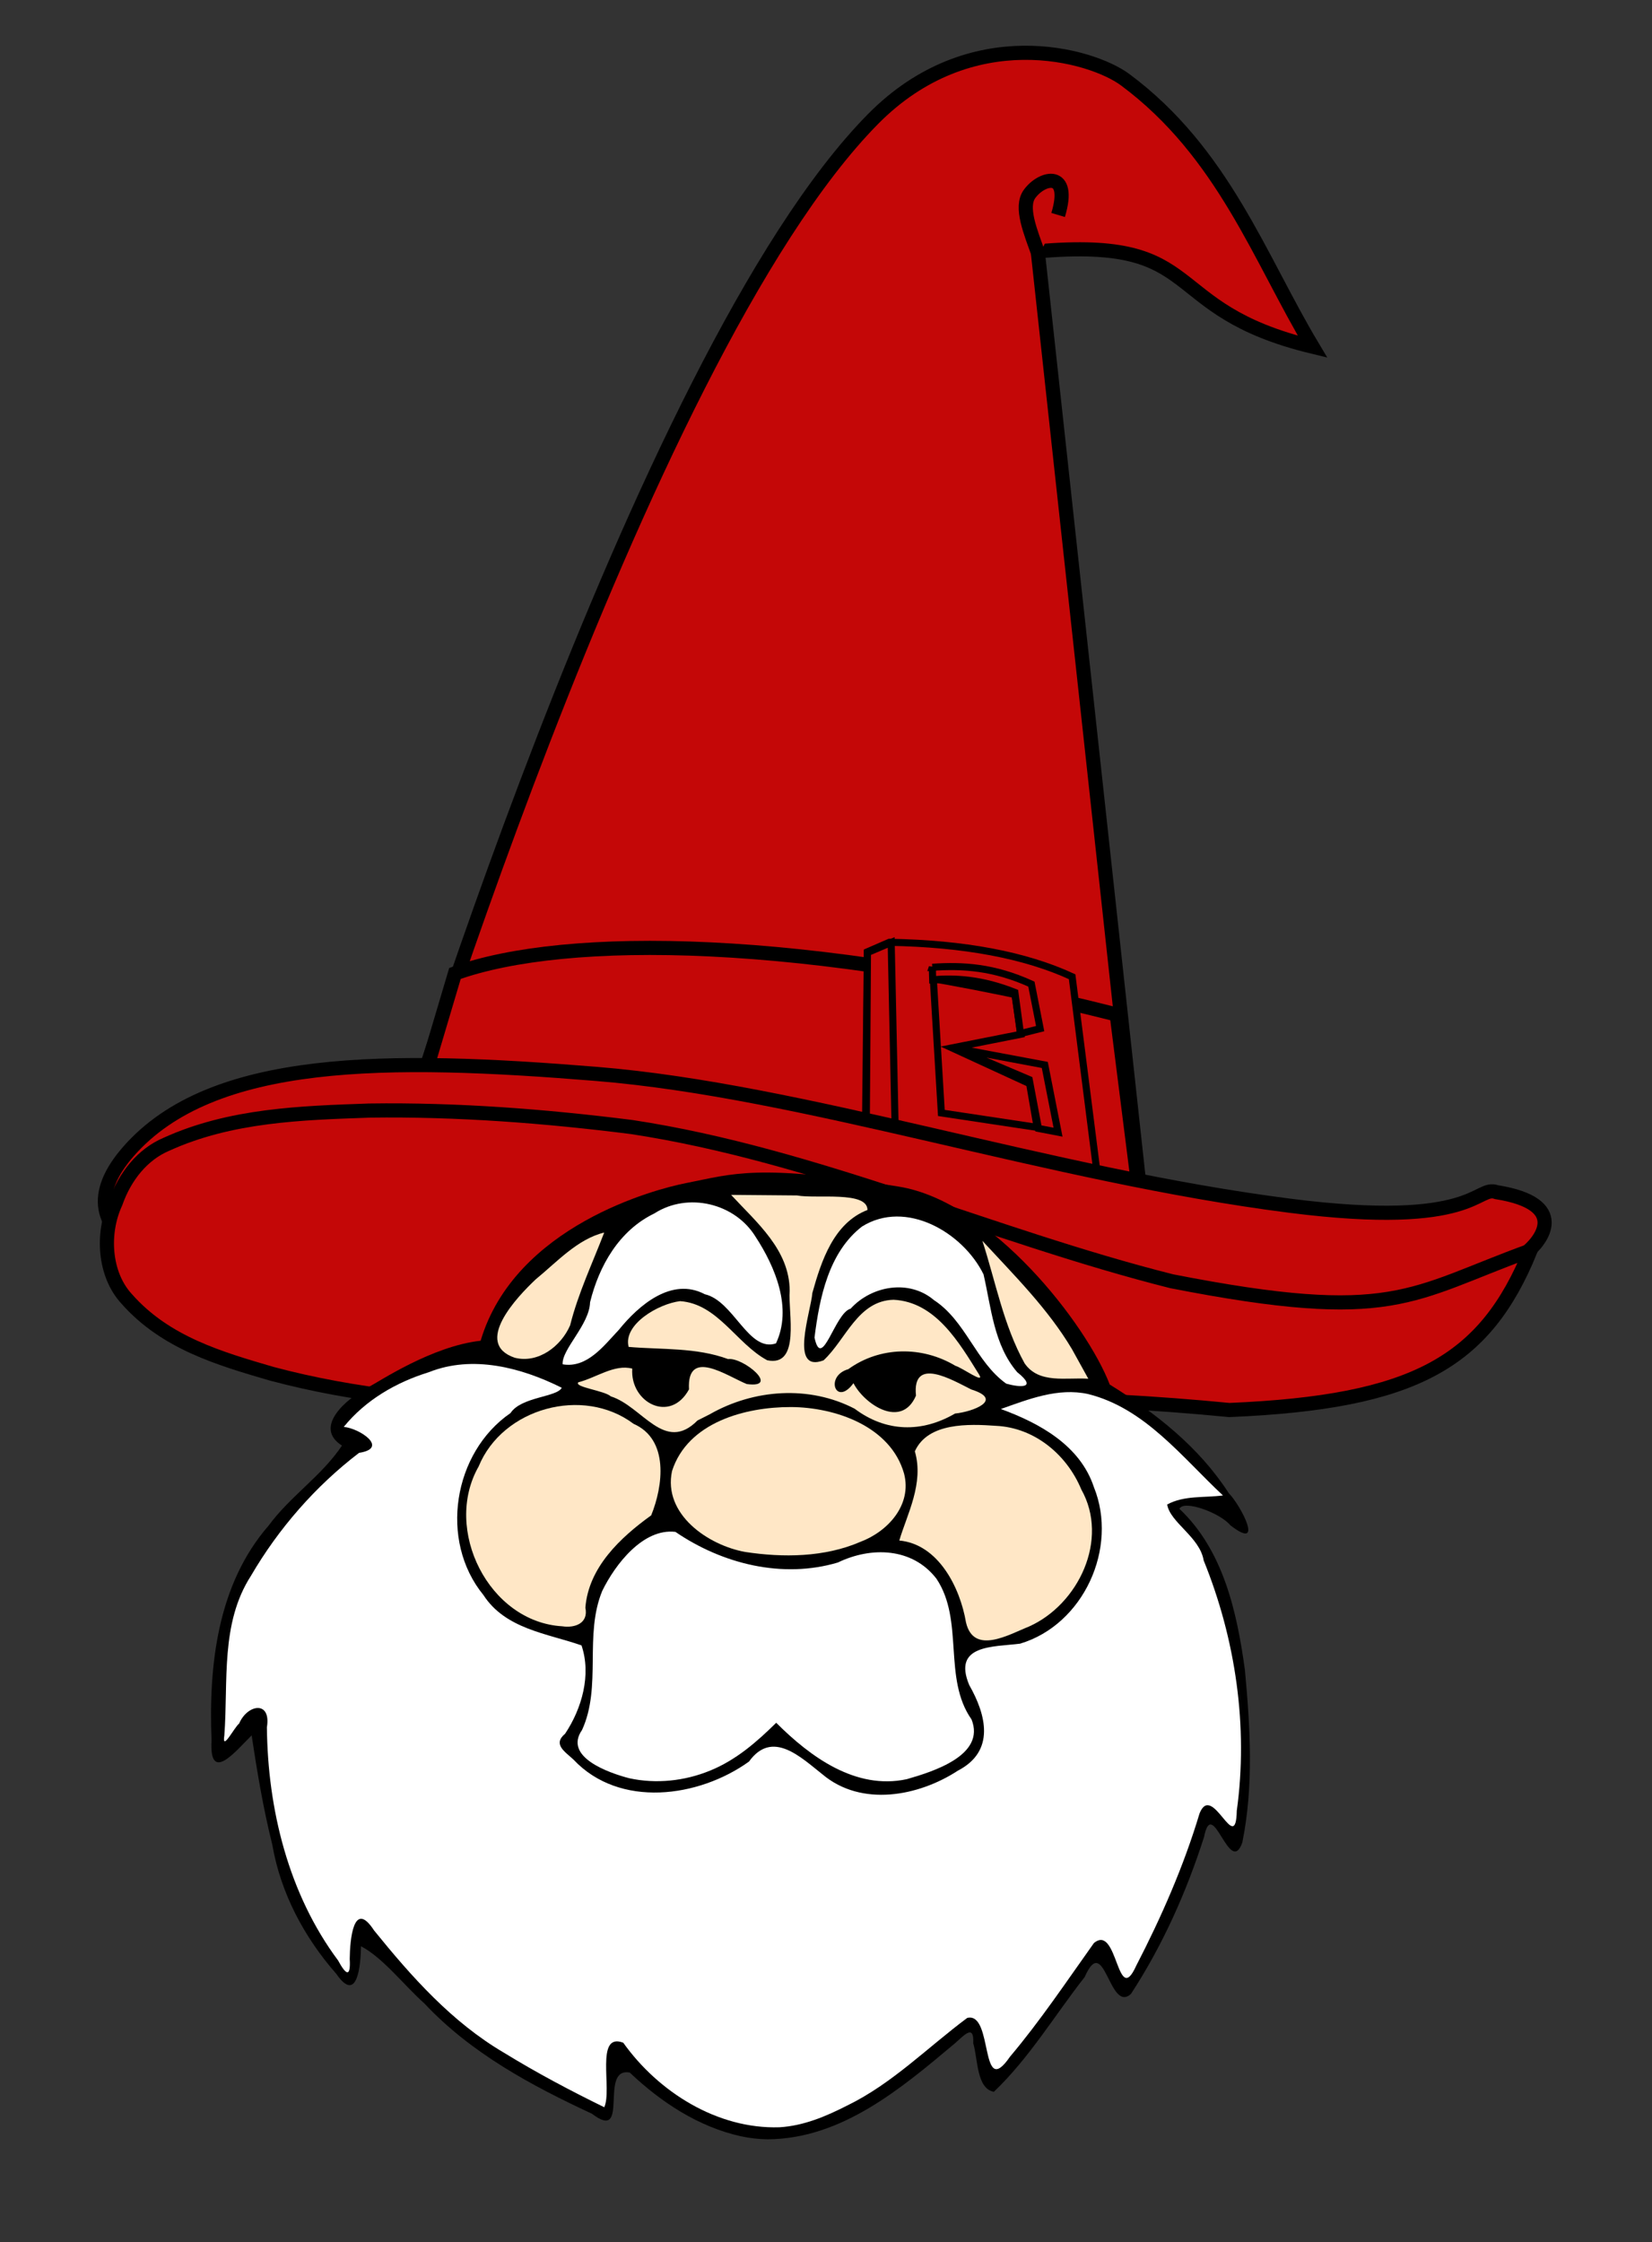
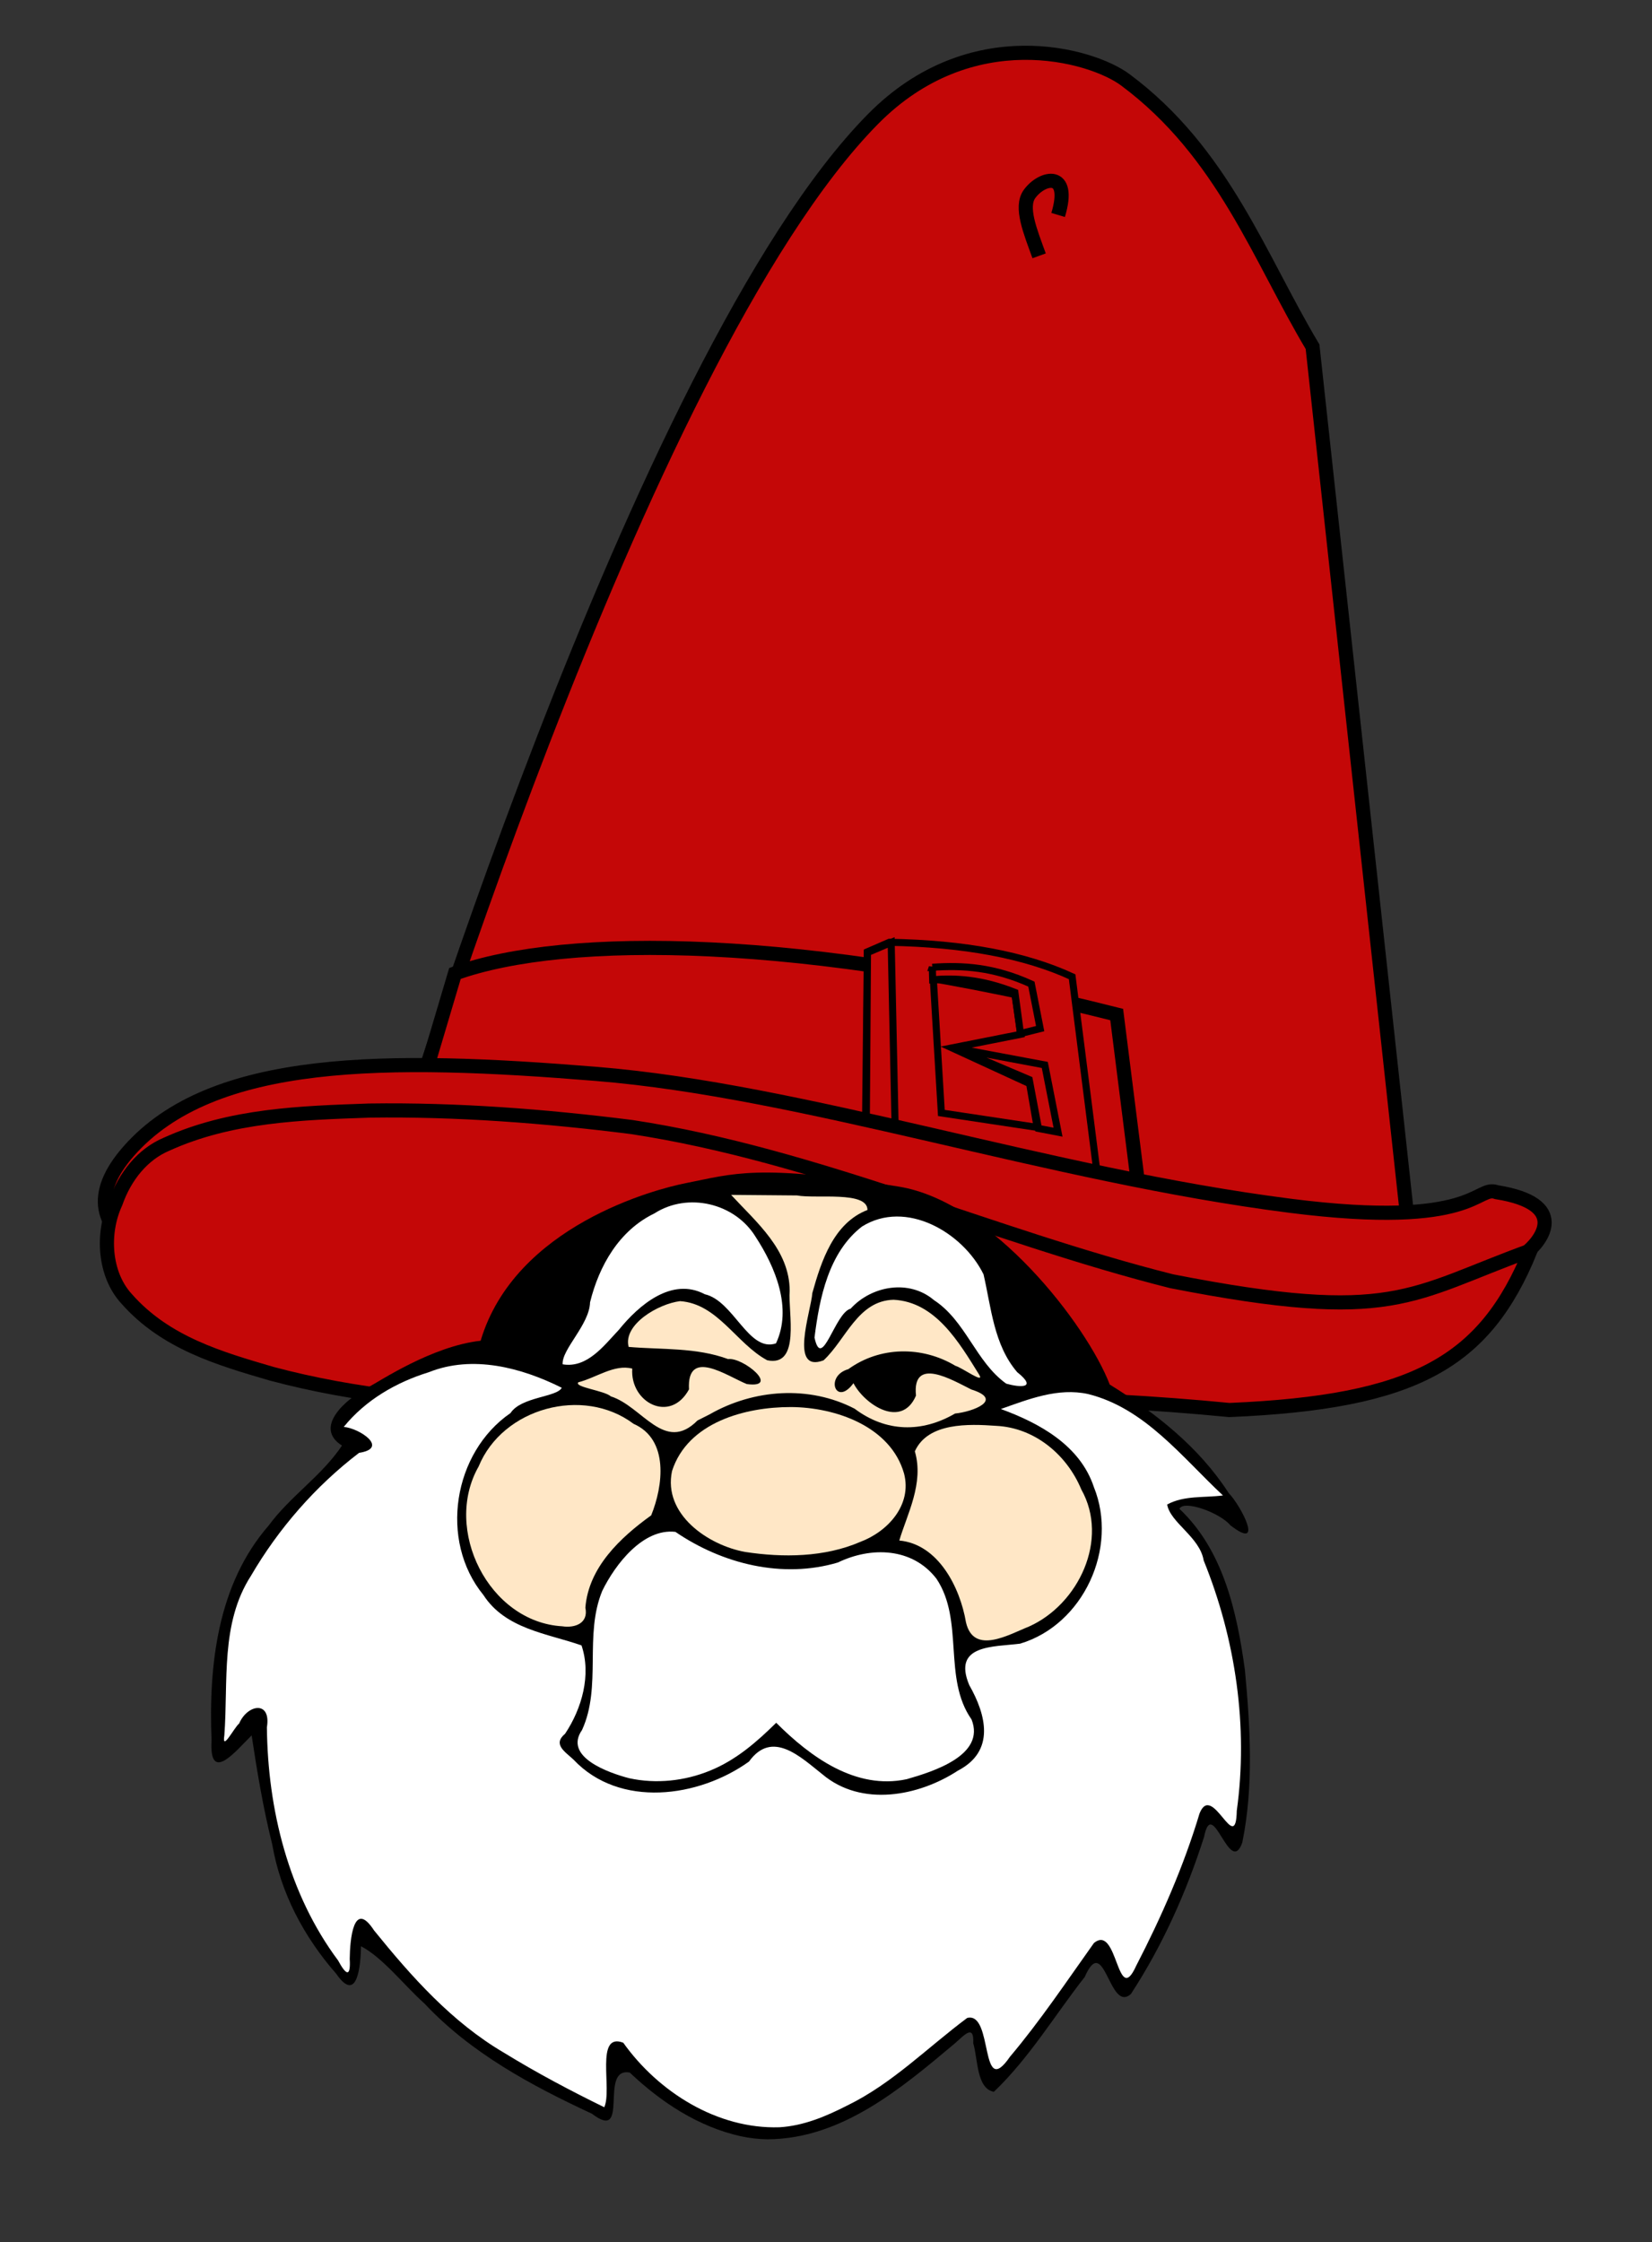
<svg xmlns="http://www.w3.org/2000/svg" xmlns:xlink="http://www.w3.org/1999/xlink" width="233.63" height="317.002">
  <rect width="100%" height="100%" fill="#333333" stroke="none" />
  <title>wizard with red hat</title>
  <defs>
    <linearGradient id="linearGradient2213">
      <stop stop-color="#000000" id="stop2215" offset="0" />
      <stop stop-color="#000000" offset="0.5" id="stop2223" />
      <stop stop-color="#000000" id="stop2217" offset="1" />
    </linearGradient>
    <linearGradient id="linearGradient2225">
      <stop stop-color="#000079" id="stop2227" offset="0" />
      <stop stop-color="#000079" offset="1" id="stop2282" />
    </linearGradient>
    <linearGradient y2="633.037" x2="585.076" y1="586.865" x1="160.359" gradientTransform="matrix(0.312, 0, 0, 0.19, 0.697, 37.048)" gradientUnits="userSpaceOnUse" id="linearGradient5501" xlink:href="#linearGradient2213" />
    <linearGradient y2="535.711" x2="695.654" y1="505.892" x1="101.58" gradientTransform="matrix(0.312, 0, 0, 0.255, 0.697, -11.688)" gradientUnits="userSpaceOnUse" id="linearGradient5504" xlink:href="#linearGradient2225" />
    <linearGradient y2="658.741" x2="477.511" y1="1015.771" x1="431.39" gradientTransform="matrix(0.312, 0, 0, 0.369, 0.291, -86.867)" gradientUnits="userSpaceOnUse" id="linearGradient5544" xlink:href="#linearGradient2225" />
  </defs>
  <g>
    <title>Layer 1</title>
    <g id="layer1">
-       <path fill="#c40707" fill-rule="evenodd" stroke="#000000" stroke-width="2" stroke-miterlimit="4" id="path2183" d="m55.115,167.186c0,0 35.103,-116.667 68.343,-150.35c13.836,-14.02 30.888,-9.118 35.68,-5.555c13.865,10.31 18.971,25.173 26.485,37.738c-22.012,-5.322 -14.626,-15.61 -38.861,-13.485l14.391,132.23l-106.039,-0.577z" />
+       <path fill="#c40707" fill-rule="evenodd" stroke="#000000" stroke-width="2" stroke-miterlimit="4" id="path2183" d="m55.115,167.186c0,0 35.103,-116.667 68.343,-150.35c13.836,-14.02 30.888,-9.118 35.68,-5.555c13.865,10.31 18.971,25.173 26.485,37.738l14.391,132.23l-106.039,-0.577z" />
      <path stroke="#000000" fill="#c40707" fill-rule="evenodd" stroke-width="2" id="path2185" d="m53.789,173.161l10.553,-35.529c15.702,-5.653 49.492,-5.343 93.583,5.809l4.299,34.05l-108.434,-4.33z" />
      <path fill="#c40707" fill-rule="evenodd" stroke="#000000" stroke-miterlimit="4" d="m122.338,165.327l0.327,-30.747l3.108,-1.352c10.58,0.18 19.196,1.803 25.849,4.869l3.763,29.575l-3.763,1.623l-29.285,-3.967zm9.659,-26.808l1.132,18.838l13.549,2.041l-1.071,-6.191l-10.971,-5.048l9.73,-1.926l-0.863,-5.816c-3.835,-1.745 -7.671,-2.085 -11.506,-1.897z" id="path2187" />
      <path fill="#c40707" fill-rule="evenodd" stroke="#000000" stroke-miterlimit="4" id="path2201" d="m122.682,134.679l3.352,-1.43l0.649,30.51l-4.217,1.609l0.216,-30.689z" />
      <path fill="#c40707" fill-rule="evenodd" stroke="#000000" stroke-miterlimit="4" id="path2203" d="m131.85,136.759l0.05,1.763c3.19,-0.265 6.918,-0.078 11.628,1.791l0.789,5.818l2.786,-0.698l-1.24,-6.294c-5.315,-2.418 -9.697,-2.675 -14.013,-2.379z" />
      <path fill="#c40707" fill-rule="evenodd" stroke="#000000" stroke-miterlimit="4" id="path2205" d="m135.104,148.198l10.451,4.446l1.301,6.899l2.775,0.535l-1.873,-9.509l-12.654,-2.371z" />
      <path fill="#c40707" fill-rule="evenodd" stroke="#000000" stroke-width="2" stroke-miterlimit="4" id="path1308" d="m53.771,185.004c31.031,3.143 68.81,-1.899 117.904,1.371c13.508,0.9 30.69,1.034 44.025,-9.139c2.379,-1.815 6.285,-7.037 -4.051,-8.679c-2.878,-1.044 -2.867,5.281 -29.224,1.919c-34.215,-4.364 -68.592,-16.234 -98.086,-18.64c-29.494,-2.406 -54.353,-2.55 -66.174,10.965c-10.526,12.035 4.575,19.061 35.607,22.204z" />
      <path fill="#c40707" fill-rule="evenodd" stroke="#000000" stroke-width="2" stroke-miterlimit="4" id="path2237" d="m52.276,157.019c-9.673,0.339 -19.659,0.63 -28.765,4.775c-3.307,1.405 -5.834,4.476 -7.164,8.281c-1.996,4.314 -1.608,10.122 1.552,13.552c5.52,6.28 13.302,8.484 20.521,10.602c23.705,6.322 48.228,4.413 72.343,3.72c21.034,-0.786 42.112,-0.633 63.094,1.409c26.258,-1.112 36.127,-6.748 42.592,-22.553c-17.112,6.209 -19.272,10.507 -50.754,4.344c-25.623,-6.45 -50.306,-17.844 -76.366,-21.801c-12.279,-1.552 -24.681,-2.5 -37.052,-2.33z" />
      <path fill="#c40707" fill-rule="evenodd" stroke="#000000" stroke-width="2" stroke-miterlimit="4" id="path5447" d="m146.954,36.17c-1.236,-3.425 -2.696,-6.895 -1.352,-8.75c1.752,-2.419 5.966,-3.406 4.041,2.973" />
    </g>
    <g id="layer2">
      <path fill="#000000" id="path2288" d="m104.785,302.042c-6.027,-1.336 -11.305,-4.822 -15.716,-9.003c-4.449,-0.852 0.124,10.003 -5.349,5.819c-8.6,-3.997 -17.129,-8.587 -23.692,-15.586c-2.935,-2.628 -5.88,-6.483 -8.974,-8.098c-0.042,2.508 -0.462,8.299 -3.497,3.899c-4.552,-5.185 -7.878,-11.433 -9.05,-18.274c-1.271,-5.045 -2.171,-10.467 -2.919,-15.441c-2.143,2.092 -6.035,7.014 -5.67,0.705c-0.429,-10.587 0.835,-22.064 8.081,-30.374c3.037,-4.143 7.525,-7.038 10.363,-11.303c-4.088,-2.588 0.583,-6.617 3.704,-8.238c1.606,-0.839 9,-5.816 15.905,-6.585c4.862,-16.277 24.772,-21.455 29.058,-22.292c6.665,-1.301 9.993,-2.786 30.114,0.506c13.149,2.152 26.538,19.49 29.8,27.981c6.507,4.023 12.641,8.854 16.836,15.363c1.739,1.777 5.117,8.337 0.205,4.521c-1.402,-1.716 -6.57,-3.649 -7.19,-2.314c6.229,5.868 8.147,14.64 9.265,22.796c0.75,8.09 1.261,16.386 -0.372,24.394c-1.779,4.976 -4.213,-6.818 -5.405,-0.807c-2.488,7.788 -5.873,15.365 -10.349,22.215c-3.092,2.764 -3.707,-8.844 -6.532,-2.405c-4.253,5.423 -7.836,11.454 -12.847,16.236c-2.462,-0.459 -2.251,-4.627 -2.916,-6.875c0.145,-2.82 -1.351,-1.055 -2.603,0.028c-7.627,6.404 -16.048,13.531 -26.541,13.559c-1.247,-0.022 -2.492,-0.166 -3.711,-0.429z" />
      <path fill="#ffffff" id="path2286" d="m119.828,297.688c6.367,-3.102 11.344,-8.199 16.952,-12.375c3.753,-0.96 1.731,11.768 6.05,5.486c4.302,-5.097 8.008,-10.658 11.872,-16.075c3.397,-2.826 3.249,9.257 5.978,3.216c3.578,-6.915 6.723,-14.09 8.964,-21.549c1.813,-4.531 5.134,6.174 5.264,-0.37c1.644,-11.911 -0.166,-24.283 -4.682,-35.395c-0.548,-3.32 -4.72,-5.326 -5.165,-7.907c2.394,-1.311 5.259,-0.935 7.893,-1.282c-5.802,-5.413 -11.031,-12.332 -19.065,-14.336c-4.254,-0.936 -8.396,0.721 -12.345,2.115c5.482,2.006 11.2,5.138 13.155,11.038c3.488,8.614 -1.469,19.467 -10.439,22.14c-3.758,0.48 -9.6,0.093 -7.189,5.85c2.401,4.216 3.712,9.349 -1.604,12.103c-5.576,3.636 -13.646,5.162 -19.151,0.524c-3.082,-2.431 -7.101,-6.384 -10.395,-1.804c-7.112,5.098 -18.299,6.627 -24.805,-0.272c-1.188,-1.119 -3.001,-2.156 -1.201,-3.665c2.388,-3.576 3.731,-8.358 2.323,-12.492c-4.842,-1.695 -10.745,-2.293 -13.872,-7.123c-6.294,-7.69 -4.292,-20.144 3.833,-25.726c1.493,-2.31 6.584,-2.241 7.244,-3.577c-5.712,-2.855 -12.599,-4.672 -18.791,-2.202c-4.635,1.432 -8.964,3.939 -12.038,7.737c2.209,0.178 6.462,3.001 2.166,3.668c-6.148,4.69 -11.393,10.705 -15.288,17.384c-4.347,6.738 -3.199,14.949 -3.764,22.556c-0.387,2.423 1.401,-1.13 2.091,-1.668c1.165,-2.735 4.556,-3.303 3.927,0.529c0.115,11.591 3.055,23.564 10.064,32.963c1.135,2.098 1.799,2.449 1.65,-0.222c0.025,-2.592 0.505,-8.533 3.436,-4.026c5.318,6.567 11.029,12.997 18.409,17.316c4.575,2.812 9.331,5.332 14.154,7.69c1.15,-2.536 -1.343,-10.649 2.684,-9.123c4.975,6.979 13.317,12.238 22.098,11.953c3.4,-0.199 6.593,-1.547 9.587,-3.081z" />
      <path fill="#ffffff" id="path2284" d="m100.413,250.345c3.633,-1.468 6.609,-4.048 9.359,-6.768c4.827,4.824 11.246,9.529 18.464,7.975c3.788,-1.084 11.173,-3.401 9.161,-8.446c-4.094,-5.84 -1.003,-13.977 -4.963,-19.898c-3.412,-4.425 -9.245,-4.556 -13.932,-2.293c-7.846,2.334 -16.348,0.205 -22.983,-4.329c-4.558,-0.535 -8.498,4.566 -10.341,8.329c-2.605,6.286 -0.041,13.499 -2.86,19.674c-2.666,3.815 3.736,6.065 6.669,6.83c3.799,0.828 7.839,0.397 11.427,-1.074z" />
      <path fill="#ffe7c6" id="path2282" d="m145.515,229.974c7.016,-3.134 11.381,-12.322 7.407,-19.381c-2.039,-4.923 -6.601,-8.736 -12.044,-8.998c-3.889,-0.276 -9.658,-0.492 -11.499,3.604c1.326,4.525 -1.115,8.924 -2.197,12.611c5.524,0.515 8.593,6.641 9.426,11.555c1.085,4.729 6.172,1.684 8.907,0.61z" />
      <path fill="#ffe7c6" id="path2280" d="m82.785,227.306c0.448,-5.71 4.961,-9.926 9.309,-13.056c1.684,-4.15 2.553,-10.727 -2.493,-12.94c-7.14,-5.365 -18.53,-2.239 -21.912,6.032c-5.08,8.906 1.442,21.994 11.828,22.595c1.819,0.275 3.73,-0.441 3.268,-2.632z" />
      <path fill="#ffe7c6" id="path2278" d="m121.642,218.011c3.917,-1.462 7.364,-5.231 6.212,-9.668c-1.889,-6.673 -9.7,-9.378 -16.002,-9.405c-6.475,-0.016 -14.61,2.17 -16.813,9.052c-1.295,6.094 5.075,10.482 10.349,11.437c5.361,0.816 11.207,0.76 16.254,-1.416z" />
      <path fill="#ffe7c6" id="path2276" d="m100.395,199.95c6.213,-3.545 14.041,-4.108 20.468,-0.777c4.444,3.339 9.505,3.415 14.207,0.681c2.455,-0.236 6.998,-1.926 2.291,-3.402c-2.65,-1.315 -8.401,-4.771 -7.819,0.865c-2.044,4.776 -7.297,1.237 -8.842,-1.753c-2.486,3.395 -4.117,-1.017 -0.725,-1.984c4.477,-3.239 10.44,-3.29 15.141,-0.473c0.946,0.257 4.214,2.65 3.358,1.251c-2.828,-4.547 -6.165,-10.297 -12.104,-10.589c-5.074,0.131 -6.741,5.645 -9.901,8.566c-4.909,1.849 -1.788,-6.895 -1.583,-9.526c1.258,-4.512 3.014,-9.894 7.793,-11.735c0.009,-2.732 -7.265,-1.548 -9.97,-2.054c-3.105,-0.034 -6.211,-0.053 -9.316,-0.081c3.618,3.913 8.274,7.77 8.285,13.576c-0.25,2.963 1.6,10.81 -3.179,9.807c-4.371,-2.351 -6.994,-7.995 -12.319,-8.357c-3.066,0.368 -8.095,3.298 -7.278,6.47c4.689,0.405 9.54,0.051 14.061,1.719c2.158,-0.279 7.473,4.174 2.653,3.534c-2.794,-1.133 -8.499,-5.186 -8.177,0.75c-2.649,4.88 -8.363,1.855 -8.023,-2.934c-2.535,-0.667 -5.111,1.299 -7.628,1.933c-0.657,0.685 3.703,1.173 4.593,1.99c4.482,1.413 7.585,8.117 12.262,3.409c0.584,-0.294 1.168,-0.588 1.752,-0.884z" />
      <path fill="#ffffff" id="path2274" d="m143.85,194.002c-3.307,-3.861 -3.667,-9.13 -4.756,-13.821c-2.904,-5.931 -10.98,-10.652 -17.196,-6.76c-4.718,3.657 -6.006,10.097 -6.709,15.693c1.04,4.865 2.883,-3.512 5.106,-4.082c2.969,-3.262 8.29,-4.191 11.788,-1.211c4.513,2.944 5.912,8.737 10.22,11.81c1.924,0.541 4.5,0.729 1.547,-1.629z" />
-       <path fill="#ffe7c6" id="path2272" d="m151.599,190.751c-3.409,-5.731 -8.175,-10.445 -12.667,-15.314c1.877,5.803 2.992,11.952 5.968,17.319c2.031,2.958 5.937,1.961 9.013,2.181c-0.771,-1.395 -1.543,-2.791 -2.314,-4.186z" />
-       <path fill="#ffe7c6" id="path2268" d="m80.631,187.376c1.139,-4.539 3.154,-8.769 4.817,-13.109c-3.77,0.908 -6.711,4.184 -9.689,6.618c-2.655,2.504 -8.877,9.057 -2.968,11.081c3.338,0.847 6.569,-1.633 7.841,-4.59z" />
      <path fill="#ffffff" id="path2266" d="m87.519,188.02c2.793,-3.456 7.47,-7.517 12.153,-5.032c4.087,0.921 6.188,8.262 10.068,6.949c2.336,-4.96 -0.077,-10.773 -2.87,-15.048c-2.922,-4.786 -9.586,-6.376 -14.33,-3.324c-4.974,2.399 -7.815,7.38 -9.093,12.564c-0.089,3.185 -4.033,6.641 -3.876,8.767c3.473,0.592 5.857,-2.67 7.949,-4.876z" />
    </g>
  </g>
</svg>